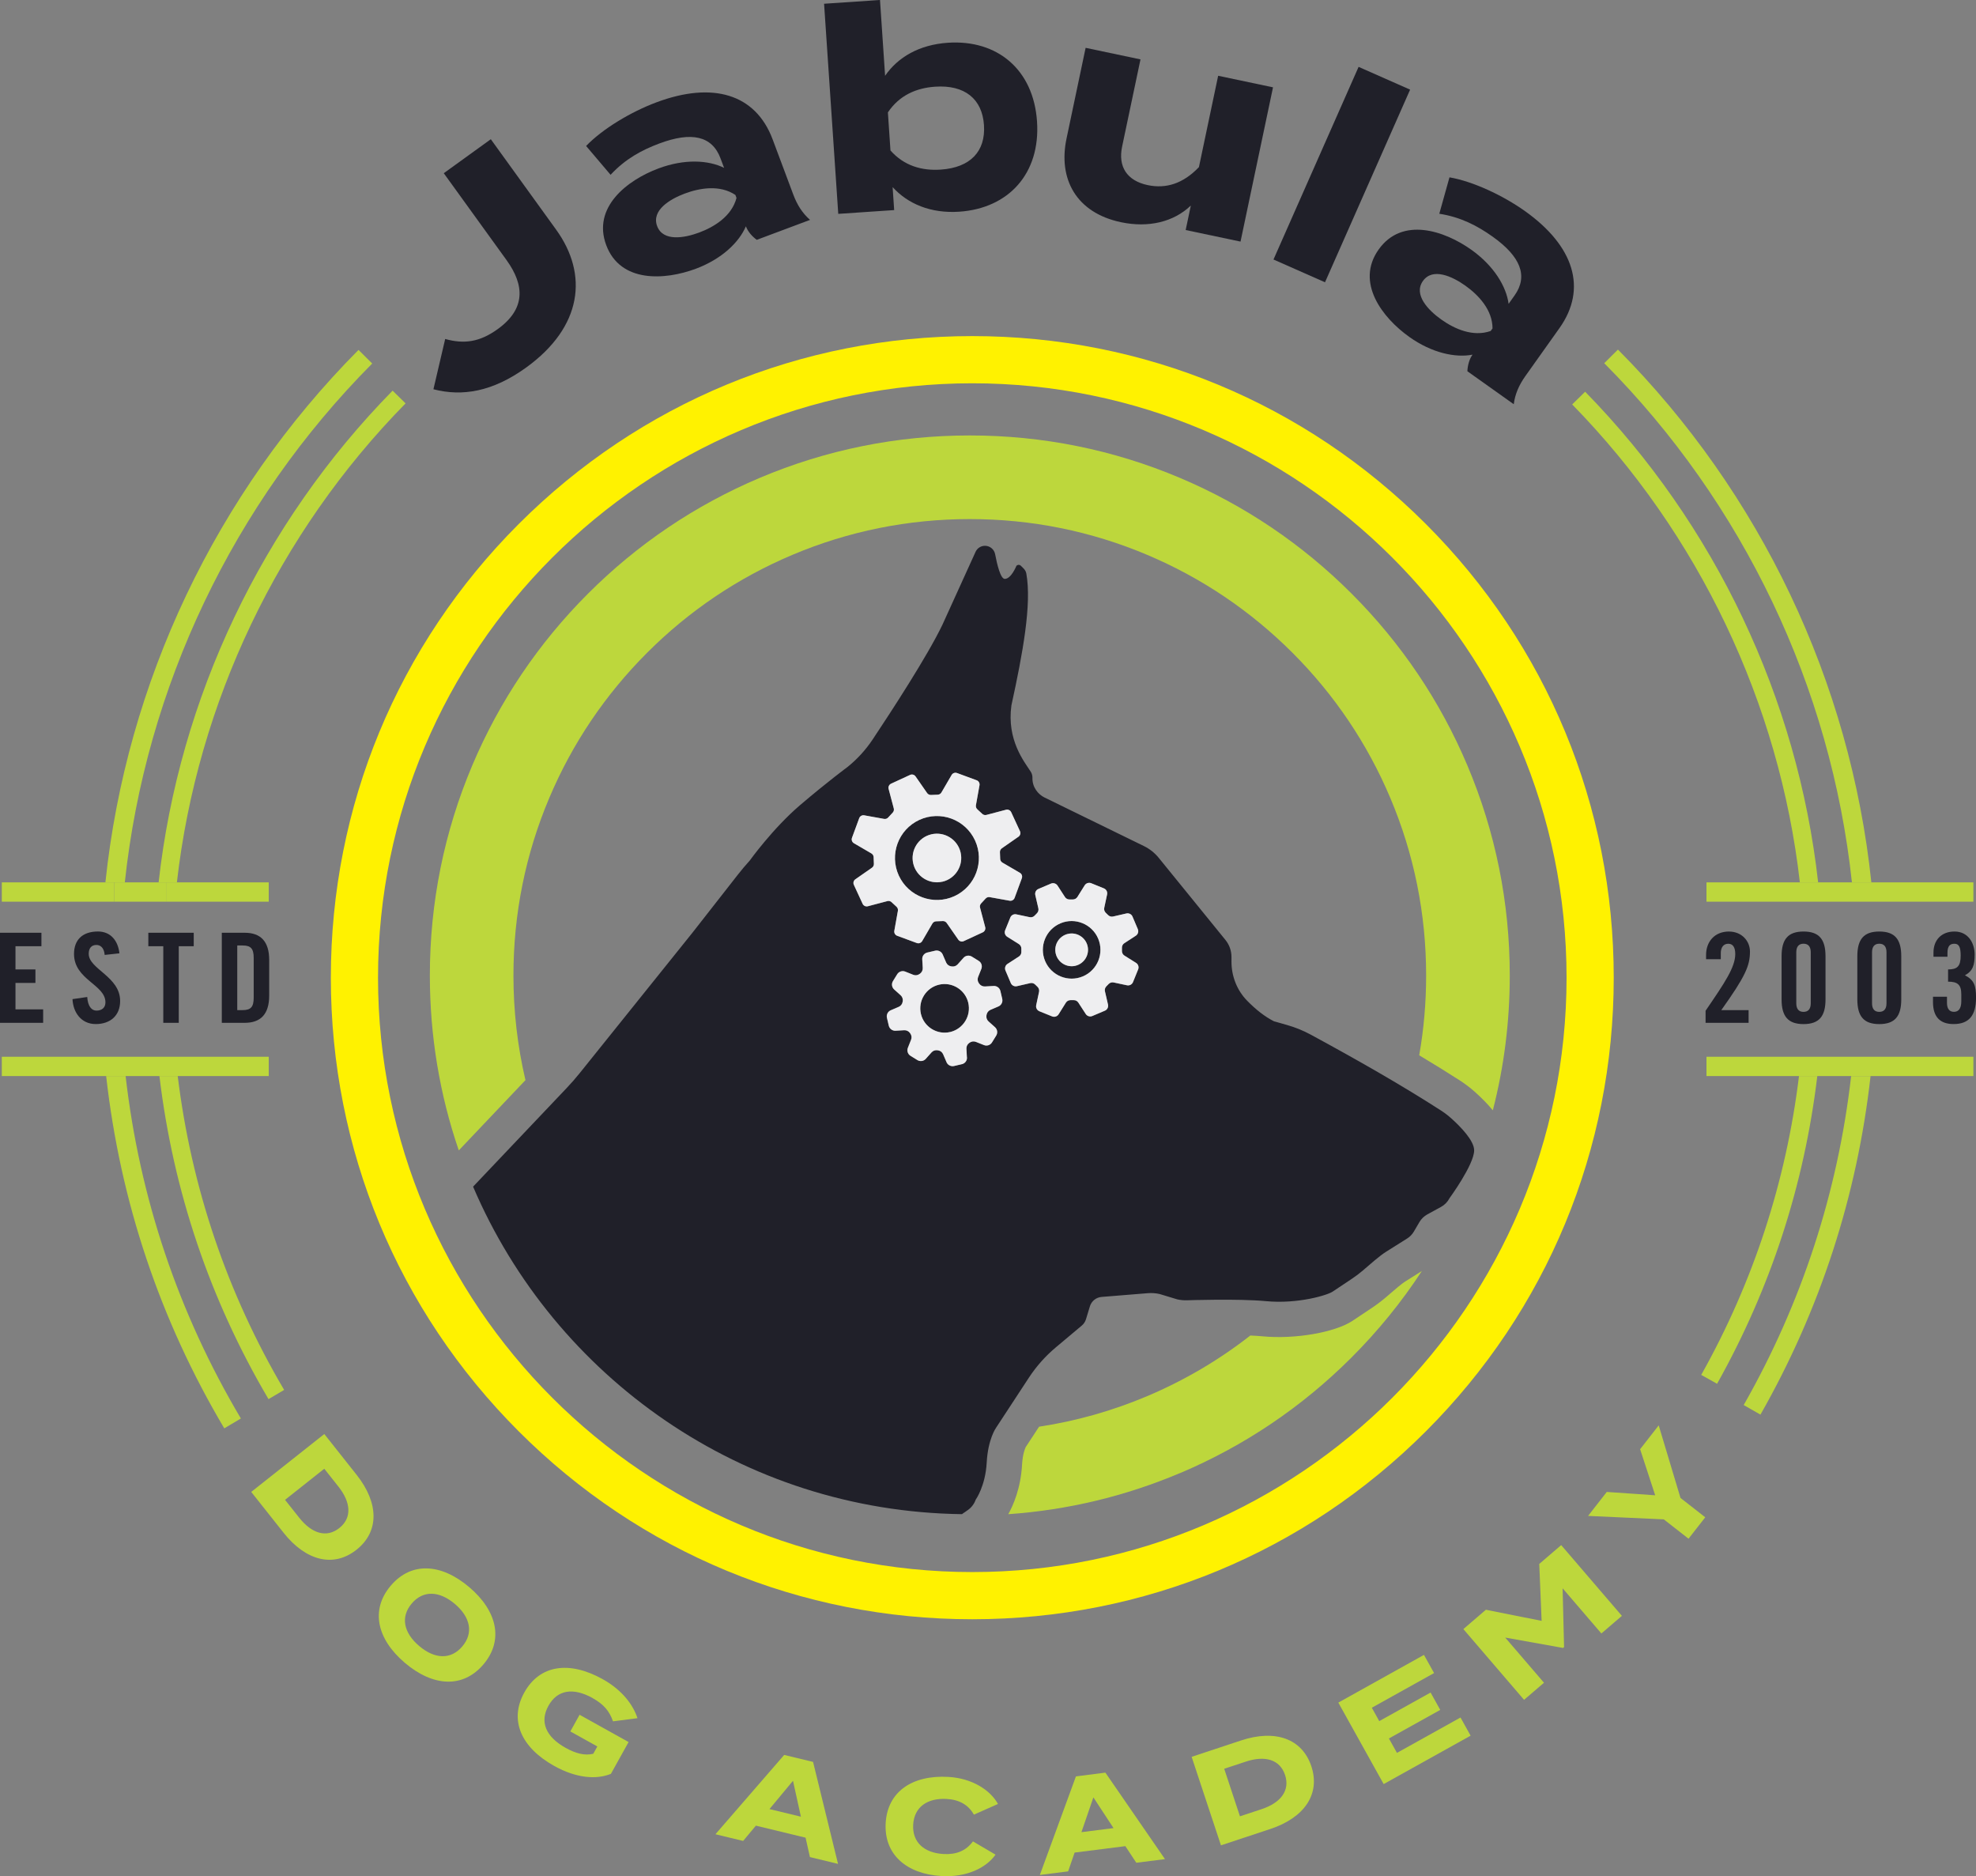
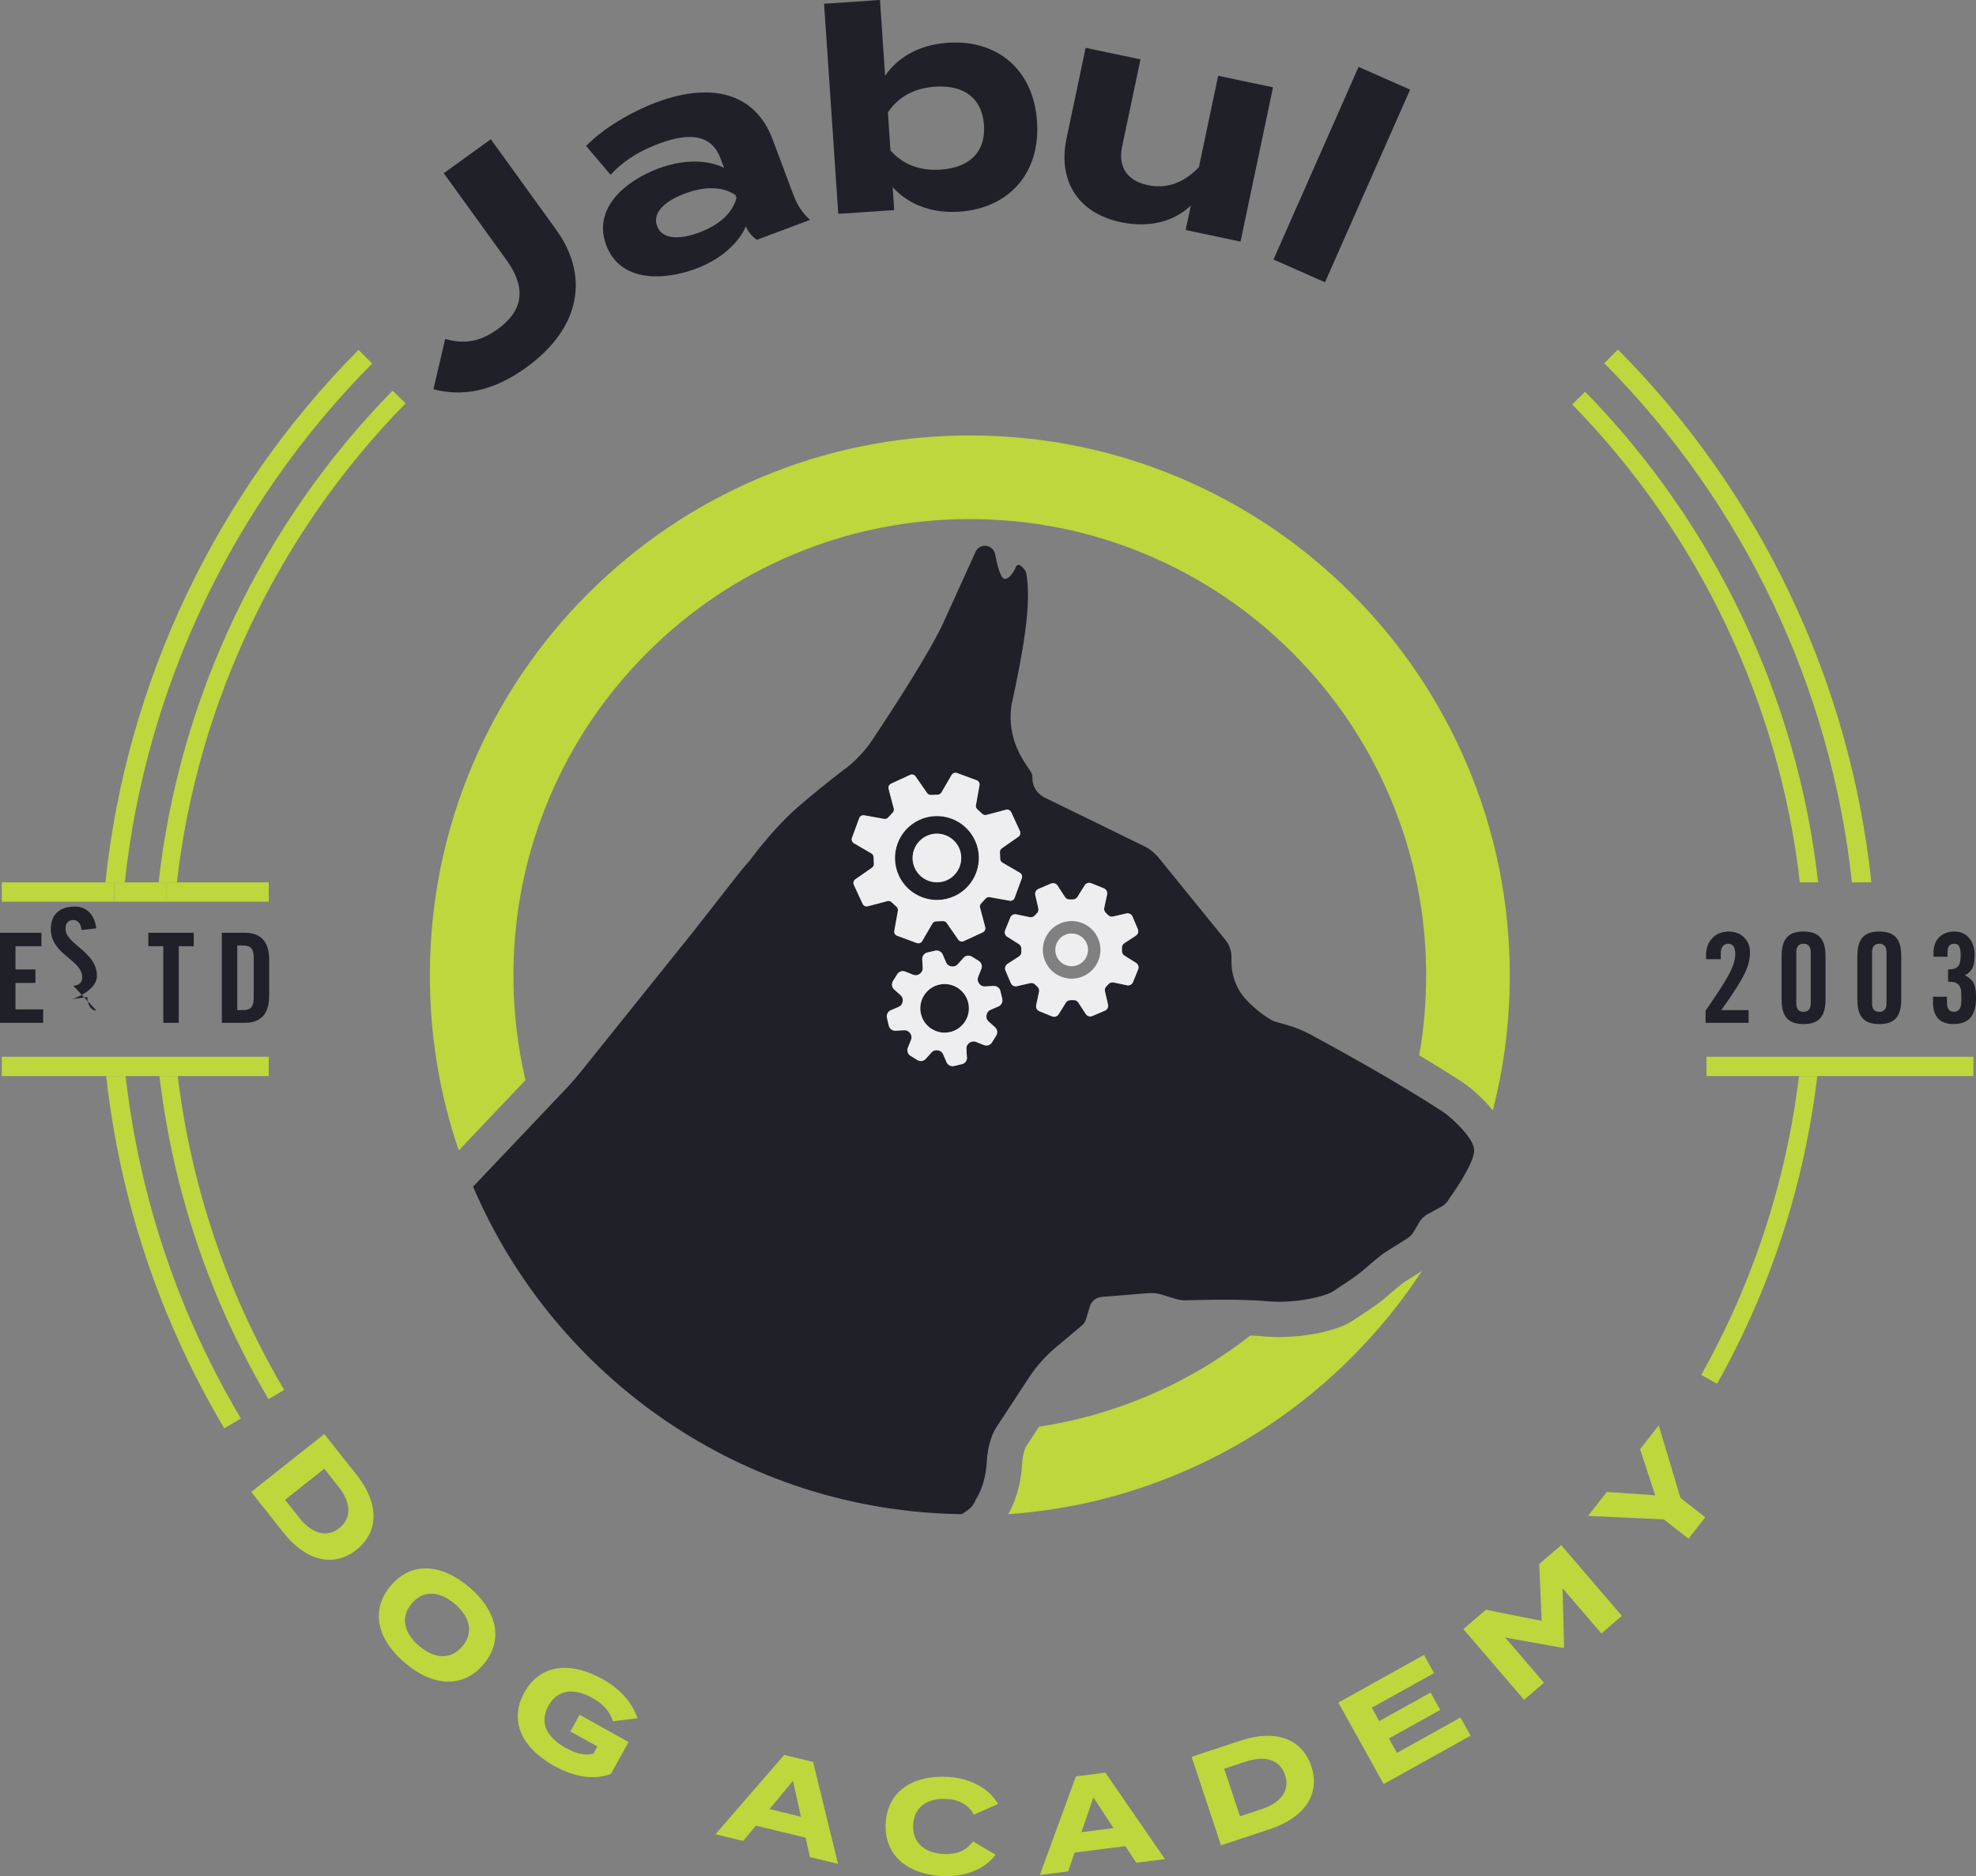
<svg xmlns="http://www.w3.org/2000/svg" id="Marks" viewBox="0 0 685.54 650.78">
  <rect x="0" y="0" width="685.54" height="650.78" fill="#808080" stroke="none" />
  <defs>
    <style>.cls-1{fill:none;}.cls-2{fill:#202029;}.cls-3{fill:#bdd73c;}.cls-4{fill:#eeeef0;}.cls-5{fill:#fff200;}</style>
  </defs>
  <path class="cls-1" d="M160.38,571.1c3.95-4.65,2.85-10.13-2.57-14.74-5.39-4.58-11.01-4.81-14.96-.16-3.95,4.65-2.85,10.13,2.57,14.74,5.42,4.61,11.01,4.81,14.96.16Z" />
  <path class="cls-1" d="M326.39,58.83c10.24-.69,15.6-6.3,14.98-15.46-.61-9.06-6.68-13.99-16.92-13.3-6.6.45-12.46,3.02-16.41,8.92l.89,13.2c4.71,5.32,10.87,7.08,17.46,6.64Z" />
  <polygon class="cls-1" points="275.12 617.69 266.95 627.5 277.86 630.14 275.12 617.69" />
  <path class="cls-1" d="M117.71,530.02c4.49-3.56,4-8.94-.31-14.38l-4.91-6.19-13.62,10.79,4.91,6.19c4.3,5.43,9.43,7.15,13.92,3.59Z" />
  <path class="cls-1" d="M237.56,67.14c-5.18,1.94-11.63,5.83-9.58,11.28,2.04,5.46,9.46,4.15,14.64,2.22,5.27-1.97,11.26-5.69,12.9-12l-.38-1.02c-5.35-3.58-12.3-2.46-17.57-.48Z" />
  <path class="cls-1" d="M508.38,99.09c-4.51-3.2-11.34-6.37-14.71-1.62-3.37,4.75,1.86,10.16,6.37,13.37,4.58,3.26,11.02,6.14,17.16,3.97l.63-.88c-.03-6.44-4.86-11.57-9.44-14.83Z" />
  <path class="cls-1" d="M623.19,330.33v17.66c0,2.03.91,2.99,2.51,2.99s2.51-.95,2.51-2.99v-17.66c0-2.03-.91-2.99-2.51-2.99s-2.51.95-2.51,2.99Z" />
  <path class="cls-1" d="M649.47,330.33v17.66c0,2.03.91,2.99,2.51,2.99s2.51-.95,2.51-2.99v-17.66c0-2.03-.91-2.99-2.51-2.99s-2.51.95-2.51,2.99Z" />
  <path class="cls-1" d="M445.83,615.68c-1.8-5.44-7.03-6.82-13.61-4.64l-7.5,2.48,5.46,16.49,7.5-2.48c6.58-2.18,9.95-6.41,8.14-11.85Z" />
  <path class="cls-1" d="M543.49,339.12c0-113.68-92.49-206.17-206.17-206.17s-206.17,92.49-206.17,206.17,92.49,206.17,206.17,206.17,206.17-92.49,206.17-206.17ZM163.84,265.45c9.44-22.31,22.94-42.34,40.14-59.54,17.2-17.2,37.23-30.7,59.54-40.14,23.1-9.77,47.64-14.73,72.92-14.73s49.82,4.96,72.92,14.73c22.31,9.44,42.34,22.94,59.54,40.14,17.2,17.2,30.71,37.23,40.14,59.54,9.77,23.1,14.73,47.64,14.73,72.92,0,15.94-1.97,31.59-5.88,46.76-1.67-2.04-3.71-4.14-6.13-6.31h0c-1.64-1.47-3.41-2.82-5.25-4.01-4.36-2.81-9.07-5.72-14.16-8.77,1.6-9.07,2.4-18.31,2.4-27.67,0-21.38-4.18-42.11-12.44-61.62-7.97-18.85-19.39-35.78-33.93-50.33-14.54-14.54-31.48-25.96-50.33-33.93-19.51-8.25-40.24-12.44-61.62-12.44s-42.11,4.18-61.62,12.44c-18.85,7.97-35.78,19.39-50.33,33.93-14.54,14.54-25.96,31.48-33.93,50.33-8.25,19.51-12.44,40.24-12.44,61.62,0,12.35,1.4,24.48,4.17,36.29l-23.14,24.38c-6.67-19.46-10.04-39.81-10.04-60.67,0-25.28,4.95-49.82,14.73-72.92ZM164.16,411.6l32.46-34.2c1.58-1.67,3.1-3.4,4.54-5.19l39.17-48.78,15.69-20.05c1.32-1.68,2.69-3.31,4.13-4.9,0,0,7.99-11.15,17.49-19.25,9.5-8.1,16.37-13.16,16.37-13.16,3.4-2.73,6.35-5.96,8.77-9.58,6.33-9.51,19.04-28.98,24.22-39.82l11.48-25.25c.58-1.28,1.86-2.11,3.27-2.11,1.73,0,3.21,1.24,3.53,2.94.64,3.4,1.84,8.54,3.34,8.54,2.23,0,4.03-4.51,4.03-4.51.41-.46,1.12-.48,1.56-.04l.97.97c.48.48.8,1.09.92,1.75,1.91,10.58-1.22,27.61-5.18,45.71-1.66,12.07,4.5,19.56,6.68,22.95.42.65.64,1.41.62,2.18-.09,3.24,1.96,5.72,4.16,6.8l34.51,16.86c1.99.97,3.74,2.36,5.14,4.08l23.16,28.5c1.35,1.66,2.08,3.73,2.08,5.87v1.67c0,5.06,1.92,9.95,5.47,13.56,2.94,2.99,6.01,5.44,9.26,7.1l4.52,1.28c2.87.81,5.64,1.94,8.27,3.36,16.57,8.98,31.93,17.78,45.09,26.26,1.31.84,2.54,1.79,3.7,2.82,2.92,2.62,7.88,7.58,7.88,11.05,0,4.91-8.56,16.61-8.56,16.61-.65,1.27-1.67,2.31-2.93,3l-4.76,2.6c-1.13.62-2.08,1.53-2.73,2.65l-1.94,3.31c-.58.98-1.39,1.82-2.35,2.42l-7.2,4.52c-2.44,1.54-5.5,4.3-8.11,6.53-1.2,1.03-2.47,1.98-3.78,2.86l-6.61,4.41c-1.58,1.24-12.13,4.46-23.27,3.39-9.56-.92-27.37-.3-27.37-.3-1.14.03-2.28-.08-3.4-.32l-6.1-1.85c-1.35-.3-2.75-.4-4.13-.29l-16.02,1.3c-1.89.15-3.49,1.45-4.05,3.26l-1.36,4.48c-.26.86-.76,1.62-1.45,2.19l-9.02,7.57c-3.6,3.02-6.74,6.55-9.32,10.48l-11.42,17.42s-2.79,3.89-3.23,12.05-3.81,12.86-3.81,12.86c-.52,1.47-1.49,2.74-2.76,3.63l-1.36.95c-.18.12-.38.28-.61.46-76.18-1-141.38-47.51-169.62-113.6ZM354.59,507.98c.2-3.73,1.08-5.67,1.28-6.05l4.62-7.04c12.91-1.96,25.48-5.51,37.58-10.63,12.84-5.43,24.79-12.47,35.71-21,1.56.07,3,.16,4.24.28,11.3,1.08,25.21-1.37,31.25-5.4h0s6.61-4.41,6.61-4.41c1.71-1.14,3.38-2.4,4.95-3.74.47-.4.95-.81,1.43-1.23,1.78-1.54,4-3.46,5.24-4.23l5.79-3.64c-7.03,10.74-15.18,20.76-24.38,29.97-17.2,17.2-37.23,30.7-59.54,40.14-19.01,8.04-39,12.82-59.57,14.26,1.7-3.03,4.34-8.97,4.79-17.26Z" />
  <polygon class="cls-1" points="375.18 635.52 386.32 634.1 379.33 623.44 375.18 635.52" />
  <path class="cls-1" d="M84.17,327.95h-1.86v22.42h1.86c2.86,0,3.85-1.08,3.85-4.37v-13.67c0-3.29-1-4.37-3.85-4.37Z" />
  <path class="cls-2" d="M172.68,114.15c-6.24,4.51-11.67,5.26-18.23,3.43l-4.08,17.44c10.04,2.61,20.58.84,32.18-7.54,19.52-14.11,21.61-32.3,10.39-47.82l-22.66-31.37-16.32,11.79,21.74,30.09c6.36,8.8,6.67,16.98-3.02,23.98Z" />
  <path class="cls-2" d="M228.75,49.77c11.19-4.19,18.3-2.63,21.21,5.13l1.25,3.33c-5.44-2.71-13.74-3.19-22.8.21-10.82,4.05-23,13.46-18.09,26.59,4.91,13.13,20.28,12.22,31.1,8.18,9.06-3.39,15-9.2,17.36-14.72l.03.09c.66,1.76,2.12,3.42,3.73,4.61l18.49-6.92c-2.68-2.37-4.47-5.18-5.85-8.88l-7.13-19.05c-5.92-15.81-20.82-20.14-40.33-12.84-8.88,3.32-18.69,9.21-24.38,15.13l8.49,10c5.11-5.5,10.81-8.58,16.91-10.86ZM255.52,68.64c-1.64,6.31-7.63,10.02-12.9,12-5.18,1.94-12.6,3.24-14.64-2.22-2.04-5.45,4.41-9.34,9.58-11.28,5.27-1.97,12.23-3.1,17.57.48l.38,1.02Z" />
  <path class="cls-2" d="M310.22,72.88l-.54-7.98c5.24,5.78,13.19,9.2,23.13,8.53,17.14-1.16,28.19-13.28,26.97-31.3s-13.79-28.45-30.93-27.3c-9.95.67-17.37,5.03-21.78,11.46l-1.77-26.3-19.4,1.31,4.92,72.88,19.4-1.31ZM324.45,30.07c10.24-.69,16.31,4.24,16.92,13.3.62,9.16-4.74,14.76-14.98,15.46-6.6.45-12.75-1.32-17.46-6.64l-.89-13.2c3.95-5.91,9.82-8.48,16.41-8.92Z" />
  <path class="cls-2" d="M395.67,20.6l-19.03-4.01-6.63,31.49c-2.95,14.01,3.36,25.73,18.91,29,9.56,2.01,18.28-.09,24.22-5.79l-1.79,8.5,19.03,4.01,11.27-53.51-19.03-4.01-6.67,31.68c-5.44,5.71-11.38,7.59-17.76,6.25-7.24-1.53-10.35-6.42-8.89-13.37l6.37-30.23Z" />
  <rect class="cls-2" x="428.98" y="50.77" width="73.05" height="19.54" transform="translate(221.99 461.87) rotate(-66.16)" />
-   <path class="cls-2" d="M523.39,105.4c-.81-6.02-5.06-13.16-12.94-18.77-9.41-6.69-24.03-11.51-32.15-.09-8.12,11.42,1.24,23.65,10.65,30.34,7.88,5.6,16.02,7.27,21.92,6.14l-.06.08c-1.09,1.53-1.64,3.68-1.73,5.67l16.09,11.44c.46-3.55,1.79-6.6,4.07-9.82l11.78-16.57c9.78-13.76,5.02-28.53-11.96-40.6-7.72-5.49-18.1-10.32-26.19-11.71l-3.53,12.63c7.42,1.15,13.16,4.15,18.47,7.92,9.74,6.92,12.44,13.68,7.63,20.44l-2.06,2.9ZM517.19,114.8c-6.15,2.17-12.58-.71-17.16-3.97-4.51-3.2-9.74-8.62-6.37-13.37,3.38-4.75,10.21-1.58,14.71,1.62,4.59,3.26,9.42,8.39,9.44,14.83l-.63.88Z" />
  <path class="cls-3" d="M98.38,531.66c7.72,9.74,17.33,12.21,25.3,5.89,7.97-6.31,7.77-16.24.05-25.98l-11.22-14.16-25.35,20.08,11.22,14.16ZM112.5,509.45l4.91,6.19c4.3,5.43,4.8,10.82.31,14.38-4.49,3.56-9.62,1.85-13.92-3.59l-4.91-6.19,13.62-10.79Z" />
  <path class="cls-3" d="M162.78,550.52c-9.75-8.29-20.12-8.86-27.21-.51-7.09,8.34-4.86,18.49,4.89,26.77,9.75,8.29,20.16,8.89,27.25.55,7.09-8.34,4.83-18.52-4.92-26.81ZM145.42,570.93c-5.42-4.61-6.52-10.09-2.57-14.74,3.95-4.65,9.57-4.41,14.96.16,5.42,4.61,6.52,10.09,2.57,14.74-3.95,4.65-9.54,4.44-14.96-.16Z" />
  <path class="cls-3" d="M205.66,589.05c3.8,2.11,5.8,4.5,7.01,8.02l8.49-1.1c-1.42-4.39-5.1-9.66-12.09-13.54-11.59-6.45-21.84-4.95-27.16,4.62-5.32,9.57-1.19,19.06,10.4,25.51,7.55,4.2,14.52,4.8,19.64,2.72l6.13-11.03-17-9.46-3.21,5.78,9.37,5.21-1.42,2.54c-2.99.72-6.12-.12-9.59-2.06-6.87-3.82-9.06-9-5.96-14.58,3.08-5.53,8.52-6.47,15.38-2.66Z" />
  <path class="cls-3" d="M279.48,637.42l1.51,6.73,9.75,2.36-8.66-35.37-10.02-2.42-23.85,27.51,9.61,2.32,4.42-5.3,17.25,4.17ZM275.12,617.69l2.74,12.45-10.91-2.64,8.17-9.81Z" />
  <path class="cls-3" d="M328.42,623.99c4.34.24,7.52,2,9.46,5.44l8.35-3.7c-2.65-4.78-8.89-8.92-17.24-9.39-12.55-.7-21.11,5.15-21.72,16.04-.61,10.89,7.25,17.67,19.42,18.35,8.72.49,15.43-2.84,18.7-7.42l-7.84-4.6c-2.46,3.33-5.86,4.62-10.2,4.38-6.64-.37-10.88-3.99-10.54-10.17.35-6.18,4.96-9.3,11.61-8.93Z" />
  <path class="cls-3" d="M383.5,614.86l-10.22,1.3-12.52,34.19,9.81-1.24,2.25-6.52,17.6-2.23,3.8,5.76,9.95-1.26-20.66-29.98ZM375.18,635.52l4.15-12.08,6.99,10.66-11.14,1.41Z" />
  <path class="cls-3" d="M454.95,612.66c-3.2-9.65-12.59-12.87-24.38-8.96l-17.15,5.68,10.17,30.7,17.15-5.68c11.8-3.91,17.41-12.1,14.21-21.75ZM430.18,630.01l-5.46-16.49,7.5-2.48c6.58-2.18,11.81-.8,13.61,4.64,1.8,5.44-1.57,9.67-8.14,11.85l-7.5,2.48Z" />
  <polygon class="cls-3" points="506.7 595.74 484.65 608.01 481.86 603.01 499.67 593.1 496.32 587.08 478.51 596.99 475.93 592.35 497.53 580.32 494.02 574.02 464.31 590.57 480.04 618.83 510.2 602.04 506.7 595.74" />
  <polygon class="cls-3" points="535.66 583.68 522.21 568.01 542.28 571.61 542.63 571.31 542.12 550.92 555.57 566.59 562.69 560.48 541.63 535.94 534.02 542.47 534.84 562.22 515.51 558.36 507.69 565.07 528.75 589.61 535.66 583.68" />
  <polygon class="cls-3" points="575.46 494.41 569.01 502.68 574.24 518.66 557.44 517.5 550.96 525.81 577.22 527.01 585.81 533.72 591.61 526.29 583.02 519.58 575.46 494.41" />
  <polygon class="cls-2" points="14.97 350.11 5.37 350.11 5.37 340.94 12.29 340.94 12.29 336.26 5.37 336.26 5.37 328.21 14.37 328.21 14.37 323.54 0 323.54 0 354.78 14.97 354.78 14.97 350.11" />
-   <path class="cls-2" d="M33.46,350.54c-1.73,0-2.99-1.56-3.2-4.72l-5.11.74c.22,4.67,3.07,8.65,8.05,8.65s8.48-2.86,8.48-8.01c0-8.48-10.9-11.04-10.9-16.36,0-1.95.95-3.07,2.68-3.07,1.21,0,2.64.78,2.86,3.46l5.11-.56c-.48-4.41-3.07-7.57-7.44-7.57-5.28,0-8.31,2.81-8.31,7.79,0,8.96,10.9,10.6,10.9,16.79,0,1.86-1.25,2.86-3.12,2.86Z" />
+   <path class="cls-2" d="M33.46,350.54c-1.73,0-2.99-1.56-3.2-4.72l-5.11.74s8.48-2.86,8.48-8.01c0-8.48-10.9-11.04-10.9-16.36,0-1.95.95-3.07,2.68-3.07,1.21,0,2.64.78,2.86,3.46l5.11-.56c-.48-4.41-3.07-7.57-7.44-7.57-5.28,0-8.31,2.81-8.31,7.79,0,8.96,10.9,10.6,10.9,16.79,0,1.86-1.25,2.86-3.12,2.86Z" />
  <polygon class="cls-2" points="62.02 354.78 62.02 328.21 67.21 328.21 67.21 323.54 51.46 323.54 51.46 328.21 56.65 328.21 56.65 354.78 62.02 354.78" />
  <path class="cls-2" d="M93.39,345.35v-12.38c0-6.4-2.94-9.43-8.48-9.43h-7.96v31.24h7.96c5.54,0,8.48-3.03,8.48-9.43ZM88.02,346c0,3.29-1,4.37-3.85,4.37h-1.86v-22.42h1.86c2.86,0,3.85,1.08,3.85,4.37v13.67Z" />
  <path class="cls-2" d="M599.85,323.11c-5.02,0-7.96,3.55-7.96,8.14v1.47h5.11v-2.12c0-1.9.87-3.25,2.6-3.25,1.47,0,2.42,1.08,2.42,3.55,0,4.59-3.63,9.95-10.3,19.69v4.2h14.93v-4.41h-9.48c8.39-11.77,9.95-15.41,9.95-20.34,0-3.63-2.86-6.92-7.27-6.92Z" />
  <path class="cls-2" d="M618.09,331.68v14.97c0,5.89,2.25,8.57,7.62,8.57s7.62-2.68,7.62-8.57v-14.97c0-5.89-2.25-8.57-7.62-8.57s-7.62,2.68-7.62,8.57ZM628.21,330.33v17.66c0,2.03-.91,2.99-2.51,2.99s-2.51-.95-2.51-2.99v-17.66c0-2.03.91-2.99,2.51-2.99s2.51.95,2.51,2.99Z" />
  <path class="cls-2" d="M644.37,331.68v14.97c0,5.89,2.25,8.57,7.62,8.57s7.62-2.68,7.62-8.57v-14.97c0-5.89-2.25-8.57-7.62-8.57s-7.62,2.68-7.62,8.57ZM654.49,330.33v17.66c0,2.03-.91,2.99-2.51,2.99s-2.51-.95-2.51-2.99v-17.66c0-2.03.91-2.99,2.51-2.99s2.51.95,2.51,2.99Z" />
  <path class="cls-2" d="M681.69,338.3c2.77-1.51,3.38-3.55,3.38-7.18,0-4.15-2.34-8.01-6.97-8.01s-7.31,3.03-7.31,7.27v1.47h4.85v-1.3c0-2.47.91-3.2,2.42-3.2,1.6,0,2.16,1.21,2.16,4.15,0,3.72-1.21,4.76-4.37,4.76v4.24c3.29,0,4.59,1.04,4.59,4.41v2.38c0,2.6-1,3.68-2.55,3.68-1.64,0-2.42-1.17-2.42-3.12v-2.12h-4.85v1.86c0,5.37,2.68,7.62,7.14,7.62,5.32,0,7.79-2.94,7.79-9.17,0-4.24-.69-6.1-3.85-7.75Z" />
  <path class="cls-3" d="M549.94,135.87l-4.5,4.41c43.94,44.9,71.9,103.65,78.99,165.78h6.34c-7.12-63.78-35.74-124.13-80.83-170.19Z" />
  <path class="cls-3" d="M57.83,306.06h3.54c7.11-62.31,35.19-121.19,79.34-166.14l-4.5-4.42c-45.3,46.12-74.05,106.59-81.18,170.56h2.8Z" />
  <path class="cls-3" d="M93.15,485.31l5.43-3.2c-19.8-33.6-32.19-70.21-36.92-108.87h-6.35c4.76,39.8,17.46,77.49,37.84,112.06Z" />
  <path class="cls-3" d="M590.21,476.9l5.5,3.08c18.59-33.14,30.26-69.03,34.77-106.73h-6.35c-4.47,36.6-15.86,71.46-33.92,103.65Z" />
  <path class="cls-3" d="M77.81,495.44l5.76-3.42c-21.72-36.6-35.15-76.55-39.99-118.77h-6.75c4.88,43.45,18.64,84.55,40.98,122.19Z" />
-   <path class="cls-3" d="M604.94,487.36l5.82,3.32c20.71-36.37,33.54-75.86,38.2-117.42h-6.74c-4.63,40.38-17.15,78.75-37.28,114.11Z" />
  <path class="cls-3" d="M561.31,121.26l-4.75,4.72c48.25,48.52,78.67,112.35,85.93,180.08h6.74c-7.28-69.5-38.42-135.03-87.91-184.8Z" />
  <path class="cls-3" d="M39.58,306.06h3.72c7.25-67.68,37.63-131.46,85.83-179.97l-4.75-4.72c-49.43,49.76-80.53,115.24-87.81,184.69h3.02Z" />
  <polygon class="cls-3" points="39.58 312.76 39.58 306.06 39.58 306.06 36.56 306.06 .63 306.06 .63 312.76 39.58 312.76 39.58 312.76" />
  <polygon class="cls-3" points=".63 373.25 36.83 373.25 43.57 373.25 55.31 373.25 61.66 373.25 93.24 373.25 93.24 366.55 .63 366.55 .63 373.25" />
  <polygon class="cls-3" points="57.83 306.06 57.83 312.76 57.83 312.76 93.24 312.76 93.24 306.06 61.37 306.06 57.83 306.06 57.83 306.06" />
  <polygon class="cls-3" points="39.58 312.76 57.83 312.76 57.83 306.06 55.03 306.06 43.3 306.06 39.58 306.06 39.58 312.76" />
  <polygon class="cls-3" points="592.03 373.25 624.13 373.25 630.48 373.25 642.22 373.25 648.96 373.25 684.63 373.25 684.63 366.55 592.03 366.55 592.03 373.25" />
-   <polygon class="cls-3" points="684.63 306.06 649.23 306.06 642.49 306.06 630.76 306.06 624.42 306.06 592.03 306.06 592.03 312.76 684.63 312.76 684.63 306.06" />
  <path class="cls-2" d="M334.39,524.75l1.36-.95c1.28-.89,2.24-2.16,2.76-3.63,0,0,3.37-4.69,3.81-12.86s3.23-12.05,3.23-12.05l11.42-17.42c2.58-3.93,5.72-7.46,9.32-10.48l9.02-7.57c.69-.58,1.19-1.34,1.45-2.19l1.36-4.48c.55-1.81,2.16-3.11,4.05-3.26l16.02-1.3c1.38-.11,2.77-.02,4.13.29l6.1,1.85c1.11.25,2.26.36,3.4.32,0,0,17.8-.61,27.37.3,11.14,1.07,21.69-2.15,23.27-3.39l6.61-4.41c1.32-.88,2.58-1.83,3.78-2.86,2.61-2.23,5.67-4.99,8.11-6.53l7.2-4.52c.97-.61,1.77-1.44,2.35-2.42l1.94-3.31c.66-1.11,1.6-2.03,2.73-2.65l4.76-2.6c1.25-.68,2.27-1.73,2.93-3,0,0,8.56-11.7,8.56-16.61,0-3.47-4.96-8.43-7.88-11.05-1.16-1.04-2.39-1.98-3.7-2.82-13.16-8.48-28.52-17.28-45.09-26.26-2.62-1.42-5.4-2.55-8.27-3.36l-4.52-1.28c-3.26-1.66-6.32-4.11-9.26-7.1-3.55-3.61-5.47-8.5-5.47-13.56v-1.67c0-2.14-.74-4.21-2.08-5.87l-23.16-28.5c-1.4-1.72-3.15-3.11-5.14-4.08l-34.51-16.86c-2.2-1.08-4.25-3.56-4.16-6.8.02-.77-.2-1.53-.62-2.18-2.17-3.39-8.34-10.88-6.68-22.95,3.96-18.1,7.09-35.13,5.18-45.71-.12-.66-.44-1.27-.92-1.75l-.97-.97c-.44-.44-1.15-.42-1.56.04,0,0-1.79,4.51-4.03,4.51-1.49,0-2.7-5.14-3.34-8.54-.32-1.7-1.8-2.94-3.53-2.94-1.41,0-2.69.82-3.27,2.11l-11.48,25.25c-5.18,10.84-17.89,30.32-24.22,39.82-2.42,3.62-5.37,6.86-8.77,9.58,0,0-6.87,5.06-16.37,13.16-9.5,8.1-17.49,19.25-17.49,19.25-1.44,1.58-2.81,3.21-4.13,4.9l-15.69,20.05-39.17,48.78c-1.44,1.79-2.95,3.52-4.54,5.19l-32.46,34.2c28.25,66.09,93.44,112.61,169.62,113.6.22-.18.43-.34.61-.46ZM358.93,317.64l.83-.85c.44-.45.63-1.1.48-1.71l-1.06-4.6c-.2-.88.25-1.77,1.08-2.12l4.36-1.85c.83-.35,1.79-.06,2.28.7l2.58,3.97c.34.53.94.85,1.57.84h1.19c.63-.02,1.22-.34,1.55-.88l2.52-4.03c.48-.76,1.43-1.07,2.27-.73l4.39,1.78c.83.34,1.3,1.22,1.12,2.1l-.99,4.65c-.13.62.06,1.26.51,1.71l.85.83c.45.44,1.1.63,1.71.48l4.61-1.06c.88-.2,1.77.25,2.12,1.08l1.85,4.36c.35.83.06,1.79-.7,2.28l-3.98,2.59c-.53.34-.85.94-.84,1.57v1.19c.02.63.34,1.22.88,1.55l4.02,2.52c.76.48,1.07,1.43.73,2.26l-1.78,4.39c-.34.83-1.22,1.3-2.1,1.12l-4.62-.98c-.62-.13-1.26.06-1.71.51l-.83.85c-.44.45-.63,1.1-.48,1.71l1.06,4.6c.2.88-.25,1.77-1.08,2.12l-4.36,1.85c-.83.35-1.79.06-2.28-.7l-2.58-3.97c-.34-.53-.94-.85-1.57-.84h-1.19c-.63.02-1.22.34-1.55.88l-2.52,4.03c-.48.76-1.43,1.07-2.27.73l-4.39-1.78c-.83-.34-1.3-1.22-1.12-2.1l.99-4.64c.13-.62-.06-1.26-.51-1.71l-.85-.83c-.45-.44-1.1-.63-1.71-.48l-4.61,1.06c-.88.2-1.77-.25-2.12-1.08l-1.85-4.36c-.35-.83-.06-1.79.7-2.28l3.98-2.58c.53-.34.85-.94.84-1.57v-1.19c-.02-.63-.34-1.22-.88-1.55l-4.02-2.52c-.76-.48-1.07-1.43-.73-2.26l1.78-4.39c.34-.83,1.22-1.3,2.1-1.12l4.62.98c.62.13,1.26-.06,1.71-.51ZM299.27,313.51l-3.04-6.58c-.31-.68-.1-1.49.52-1.92l5.77-4.02c.43-.3.69-.81.66-1.33l-.09-2.34c-.02-.53-.31-1.01-.77-1.28l-6.07-3.54c-.65-.38-.93-1.17-.67-1.88l2.51-6.81c.26-.71.99-1.12,1.73-.99l6.9,1.24c.52.09,1.06-.09,1.41-.47l1.59-1.72c.36-.39.5-.94.36-1.45l-1.79-6.77c-.19-.73.17-1.49.85-1.8l6.58-3.04c.68-.32,1.49-.1,1.92.52l4.01,5.77c.3.43.81.69,1.34.66l2.34-.09c.53-.02,1.01-.31,1.28-.77l3.54-6.08c.38-.65,1.17-.94,1.88-.67l6.8,2.51c.71.26,1.12.99.99,1.73l-1.24,6.93c-.09.52.09,1.05.48,1.41l1.72,1.59c.39.36.94.5,1.45.36l6.79-1.79c.73-.19,1.49.17,1.8.85l3.04,6.58c.32.68.1,1.49-.52,1.92l-5.77,4.02c-.43.3-.68.81-.66,1.34l.09,2.34c.02.53.31,1.01.77,1.28l6.07,3.54c.65.38.93,1.17.67,1.88l-2.51,6.81c-.26.71-.99,1.12-1.73.99l-6.9-1.24c-.52-.09-1.05.09-1.41.47l-1.59,1.72c-.36.39-.5.94-.36,1.45l1.79,6.77c.19.73-.17,1.49-.85,1.8l-6.58,3.04c-.68.32-1.49.1-1.92-.52l-4.01-5.77c-.3-.43-.81-.69-1.34-.66l-2.34.09c-.53.02-1.01.31-1.28.77l-3.54,6.08c-.38.65-1.17.94-1.88.67l-6.8-2.51c-.71-.26-1.12-.99-.99-1.73l1.24-6.93c.09-.52-.09-1.05-.48-1.41l-1.72-1.59c-.39-.36-.94-.5-1.45-.36l-6.79,1.79c-.73.19-1.49-.17-1.8-.85ZM328.36,368.43l-1.19-2.76c-.31-.72-.96-1.22-1.73-1.35l-.22-.03c-.77-.12-1.55.15-2.07.73l-2.01,2.25c-.74.83-1.96,1-2.9.42l-2.38-1.47c-.94-.58-1.33-1.75-.92-2.78l1.11-2.8c.29-.72.19-1.55-.27-2.18l-.13-.18c-.46-.63-1.2-.99-1.98-.94l-3,.17c-1.1.06-2.1-.68-2.35-1.75l-.64-2.72c-.25-1.08.3-2.18,1.32-2.62l2.77-1.19c.72-.31,1.22-.96,1.35-1.73l.04-.22c.12-.77-.15-1.55-.73-2.07l-2.24-2.01c-.82-.74-1-1.96-.42-2.9l1.47-2.38c.58-.94,1.76-1.33,2.78-.92l2.78,1.11c.72.29,1.55.19,2.18-.27l.18-.13c.63-.46.99-1.2.94-1.98l-.17-2.99c-.06-1.11.68-2.1,1.75-2.35l2.72-.64c1.08-.25,2.18.3,2.62,1.32l1.19,2.76c.31.72.96,1.22,1.73,1.35l.22.03c.77.12,1.55-.15,2.07-.73l2.01-2.25c.74-.83,1.96-1,2.9-.42l2.37,1.47c.94.58,1.33,1.75.92,2.78l-1.12,2.8c-.29.72-.19,1.54.27,2.18l.13.18c.46.63,1.2.99,1.98.94l3-.17c1.1-.06,2.1.68,2.35,1.75l.64,2.72c.25,1.08-.3,2.18-1.32,2.62l-2.77,1.19c-.71.31-1.22.96-1.35,1.73l-.04.22c-.13.77.15,1.55.73,2.07l2.24,2c.82.74,1,1.96.42,2.9l-1.47,2.38c-.58.94-1.75,1.33-2.78.92l-2.79-1.11c-.72-.29-1.54-.19-2.18.27l-.18.13c-.63.46-.99,1.2-.94,1.98l.17,2.99c.06,1.11-.68,2.1-1.75,2.35l-2.72.64c-1.08.25-2.18-.3-2.62-1.32Z" />
-   <path class="cls-2" d="M375.69,338.66c5.08-2.16,7.45-8.02,5.3-13.1-2.16-5.07-8.02-7.45-13.1-5.3-5.07,2.16-7.45,8.02-5.3,13.09,2.16,5.07,8.02,7.45,13.1,5.3ZM370.49,323.94c3.05-.72,6.11,1.17,6.83,4.22.72,3.05-1.18,6.11-4.23,6.83-3.05.72-6.11-1.17-6.83-4.23-.72-3.05,1.18-6.11,4.22-6.83Z" />
  <path class="cls-2" d="M331.15,310.83c7.29-3.37,10.48-12.02,7.12-19.32-3.37-7.29-12.02-10.48-19.32-7.12-7.29,3.37-10.48,12.02-7.12,19.32,3.37,7.29,12.02,10.48,19.32,7.12ZM323.12,289.4c4.53-1.06,9.08,1.75,10.15,6.28,1.06,4.53-1.75,9.08-6.28,10.15-4.53,1.06-9.07-1.75-10.14-6.28-1.06-4.53,1.75-9.07,6.28-10.14Z" />
  <path class="cls-2" d="M335.92,347.82c-1.07-4.53-5.61-7.34-10.15-6.28-4.53,1.07-7.34,5.61-6.28,10.14,1.07,4.53,5.61,7.34,10.14,6.28,4.53-1.07,7.34-5.61,6.28-10.15Z" />
  <path class="cls-3" d="M409.37,510.98c22.31-9.44,42.34-22.94,59.54-40.14,9.21-9.21,17.35-19.22,24.38-29.97l-5.79,3.64c-1.24.78-3.45,2.69-5.24,4.23-.49.42-.97.83-1.43,1.23-1.57,1.34-3.24,2.6-4.95,3.74l-6.61,4.41h0c-6.05,4.03-19.96,6.48-31.25,5.4-1.24-.12-2.68-.21-4.24-.28-10.91,8.53-22.87,15.56-35.71,21-12.1,5.12-24.67,8.67-37.58,10.63l-4.62,7.04c-.19.38-1.07,2.32-1.28,6.05-.45,8.29-3.09,14.23-4.79,17.26,20.57-1.44,40.56-6.22,59.57-14.26Z" />
  <path class="cls-3" d="M159.16,399.04l23.14-24.38c-2.77-11.81-4.17-23.94-4.17-36.29,0-21.38,4.18-42.11,12.44-61.62,7.97-18.85,19.39-35.78,33.93-50.33,14.54-14.54,31.48-25.96,50.33-33.93,19.51-8.25,40.24-12.44,61.62-12.44s42.11,4.18,61.62,12.44c18.85,7.97,35.78,19.39,50.33,33.93,14.54,14.54,25.96,31.48,33.93,50.33,8.25,19.51,12.44,40.24,12.44,61.62,0,9.37-.8,18.61-2.4,27.67,5.09,3.04,9.8,5.96,14.16,8.77,1.84,1.19,3.61,2.54,5.25,4.01h0c2.43,2.18,4.46,4.27,6.13,6.31,3.91-15.18,5.88-30.82,5.88-46.76,0-25.28-4.96-49.82-14.73-72.92-9.44-22.31-22.94-42.34-40.14-59.54-17.2-17.2-37.23-30.7-59.54-40.14-23.1-9.77-47.64-14.73-72.92-14.73s-49.82,4.96-72.92,14.73c-22.31,9.44-42.34,22.94-59.54,40.14-17.2,17.2-30.7,37.23-40.14,59.54-9.77,23.1-14.73,47.64-14.73,72.92,0,20.86,3.38,41.21,10.04,60.67Z" />
-   <path class="cls-5" d="M559.86,339.12c0-59.44-23.15-115.33-65.18-157.36-42.03-42.03-97.92-65.18-157.36-65.18s-115.33,23.15-157.36,65.18-65.18,97.92-65.18,157.36,23.15,115.33,65.18,157.36,97.92,65.18,157.36,65.18,115.33-23.15,157.36-65.18,65.18-97.92,65.18-157.36ZM131.15,339.12c0-113.68,92.49-206.17,206.17-206.17s206.17,92.49,206.17,206.17-92.49,206.17-206.17,206.17-206.17-92.49-206.17-206.17Z" />
  <path class="cls-4" d="M350.5,318.28l-1.78,4.39c-.34.83-.03,1.79.73,2.26l4.02,2.52c.54.34.86.92.87,1.55v1.19c.02.63-.3,1.22-.83,1.57l-3.98,2.58c-.75.49-1.05,1.45-.7,2.28l1.85,4.36c.35.83,1.25,1.28,2.12,1.08l4.61-1.06c.62-.14,1.26.04,1.71.48l.85.83c.45.44.65,1.09.51,1.71l-.99,4.64c-.19.88.28,1.76,1.12,2.1l4.39,1.78c.83.34,1.79.03,2.27-.73l2.52-4.03c.34-.54.92-.86,1.55-.87h1.19c.63-.02,1.22.3,1.57.83l2.58,3.97c.49.75,1.45,1.05,2.28.7l4.36-1.85c.83-.35,1.28-1.25,1.08-2.12l-1.06-4.6c-.14-.62.04-1.26.48-1.71l.83-.85c.44-.45,1.09-.64,1.71-.51l4.62.98c.88.19,1.76-.28,2.1-1.12l1.78-4.39c.34-.83.03-1.79-.73-2.26l-4.02-2.52c-.54-.34-.86-.92-.87-1.55v-1.19c-.02-.63.3-1.22.83-1.57l3.98-2.59c.75-.49,1.05-1.45.7-2.28l-1.85-4.36c-.35-.83-1.25-1.28-2.12-1.08l-4.61,1.06c-.62.14-1.26-.04-1.71-.48l-.85-.83c-.45-.44-.65-1.09-.51-1.71l.99-4.65c.19-.88-.28-1.76-1.12-2.1l-4.39-1.78c-.83-.34-1.79-.03-2.27.73l-2.52,4.03c-.34.54-.92.86-1.55.87h-1.19c-.63.02-1.22-.3-1.57-.83l-2.58-3.97c-.49-.75-1.45-1.05-2.28-.7l-4.36,1.85c-.83.35-1.28,1.25-1.08,2.12l1.06,4.6c.14.62-.04,1.26-.48,1.71l-.83.85c-.44.45-1.09.65-1.71.51l-4.62-.98c-.88-.19-1.77.28-2.1,1.12ZM367.89,320.27c5.08-2.15,10.94.22,13.1,5.3,2.15,5.08-.22,10.94-5.3,13.1-5.08,2.15-10.94-.22-13.1-5.3-2.15-5.08.22-10.94,5.3-13.09Z" />
  <path class="cls-4" d="M309.31,312.92l1.72,1.59c.39.36.57.89.48,1.41l-1.24,6.93c-.13.74.28,1.47.99,1.73l6.8,2.51c.71.26,1.5-.02,1.88-.67l3.54-6.08c.27-.46.75-.75,1.28-.77l2.34-.09c.53-.02,1.03.23,1.34.66l4.01,5.77c.43.62,1.24.84,1.92.52l6.58-3.04c.68-.32,1.04-1.08.85-1.8l-1.79-6.77c-.14-.51,0-1.06.36-1.45l1.59-1.72c.36-.39.89-.57,1.41-.47l6.9,1.24c.74.13,1.47-.28,1.73-.99l2.51-6.81c.26-.71-.02-1.5-.67-1.88l-6.07-3.54c-.46-.27-.75-.75-.77-1.28l-.09-2.34c-.02-.53.23-1.03.66-1.34l5.77-4.02c.62-.43.84-1.24.52-1.92l-3.04-6.58c-.32-.68-1.08-1.04-1.8-.85l-6.79,1.79c-.51.14-1.06,0-1.45-.36l-1.72-1.59c-.39-.36-.57-.89-.48-1.41l1.24-6.93c.13-.74-.28-1.47-.99-1.73l-6.8-2.51c-.71-.26-1.5.02-1.88.67l-3.54,6.08c-.27.46-.75.75-1.28.77l-2.34.09c-.53.02-1.03-.23-1.34-.66l-4.01-5.77c-.43-.62-1.24-.84-1.92-.52l-6.58,3.04c-.68.32-1.04,1.08-.85,1.8l1.79,6.77c.14.51,0,1.06-.36,1.45l-1.59,1.72c-.36.39-.89.57-1.41.47l-6.9-1.24c-.74-.13-1.47.28-1.73.99l-2.51,6.81c-.26.71.02,1.5.67,1.88l6.07,3.54c.46.27.75.75.77,1.28l.09,2.34c.02.53-.23,1.03-.66,1.33l-5.77,4.02c-.62.43-.84,1.24-.52,1.92l3.04,6.58c.32.68,1.08,1.04,1.8.85l6.79-1.79c.51-.14,1.06,0,1.45.36ZM318.95,284.39c7.3-3.36,15.95-.18,19.32,7.12,3.36,7.3.18,15.95-7.12,19.32-7.3,3.36-15.95.18-19.32-7.12-3.36-7.3-.18-15.95,7.12-19.32Z" />
  <path class="cls-4" d="M335.46,366.76l-.17-2.99c-.04-.78.31-1.53.94-1.98l.18-.13c.63-.45,1.45-.56,2.18-.27l2.79,1.11c1.03.41,2.2.02,2.78-.92l1.47-2.38c.58-.94.4-2.16-.42-2.9l-2.24-2c-.58-.52-.86-1.3-.73-2.07l.04-.22c.13-.77.63-1.42,1.35-1.73l2.77-1.19c1.02-.44,1.57-1.54,1.32-2.62l-.64-2.72c-.25-1.08-1.24-1.82-2.35-1.75l-3,.17c-.78.04-1.52-.31-1.98-.94l-.13-.18c-.46-.63-.56-1.45-.27-2.18l1.12-2.8c.41-1.03.02-2.2-.92-2.78l-2.37-1.47c-.94-.58-2.17-.41-2.9.42l-2.01,2.25c-.52.58-1.3.86-2.07.73l-.22-.03c-.77-.12-1.42-.63-1.73-1.35l-1.19-2.76c-.44-1.02-1.54-1.57-2.62-1.32l-2.72.64c-1.08.25-1.82,1.24-1.75,2.35l.17,2.99c.04.78-.31,1.52-.94,1.98l-.18.13c-.63.46-1.45.56-2.18.27l-2.78-1.11c-1.03-.41-2.2-.02-2.78.92l-1.47,2.38c-.58.94-.41,2.16.42,2.9l2.24,2.01c.58.52.86,1.3.73,2.07l-.04.22c-.12.77-.63,1.42-1.35,1.73l-2.77,1.19c-1.02.44-1.57,1.54-1.32,2.62l.64,2.72c.25,1.08,1.25,1.82,2.35,1.75l3-.17c.78-.04,1.52.31,1.98.94l.13.18c.46.63.56,1.45.27,2.18l-1.11,2.8c-.41,1.03-.02,2.2.92,2.78l2.38,1.47c.94.58,2.17.41,2.9-.42l2.01-2.25c.52-.58,1.3-.86,2.07-.73l.22.03c.77.12,1.42.63,1.73,1.35l1.19,2.76c.44,1.02,1.54,1.57,2.62,1.32l2.72-.64c1.08-.25,1.82-1.24,1.75-2.35ZM329.64,357.97c-4.53,1.06-9.07-1.75-10.14-6.28-1.06-4.53,1.75-9.07,6.28-10.14,4.53-1.06,9.08,1.75,10.15,6.28,1.06,4.53-1.75,9.07-6.28,10.15Z" />
  <path class="cls-4" d="M326.98,305.82c4.53-1.07,7.34-5.61,6.28-10.15-1.07-4.53-5.61-7.34-10.15-6.28-4.53,1.07-7.34,5.61-6.28,10.14,1.07,4.53,5.61,7.34,10.14,6.28Z" />
  <path class="cls-4" d="M373.09,334.99c3.05-.72,4.94-3.78,4.23-6.83-.72-3.05-3.78-4.94-6.83-4.22-3.05.72-4.94,3.78-4.22,6.83.72,3.05,3.78,4.94,6.83,4.23Z" />
</svg>